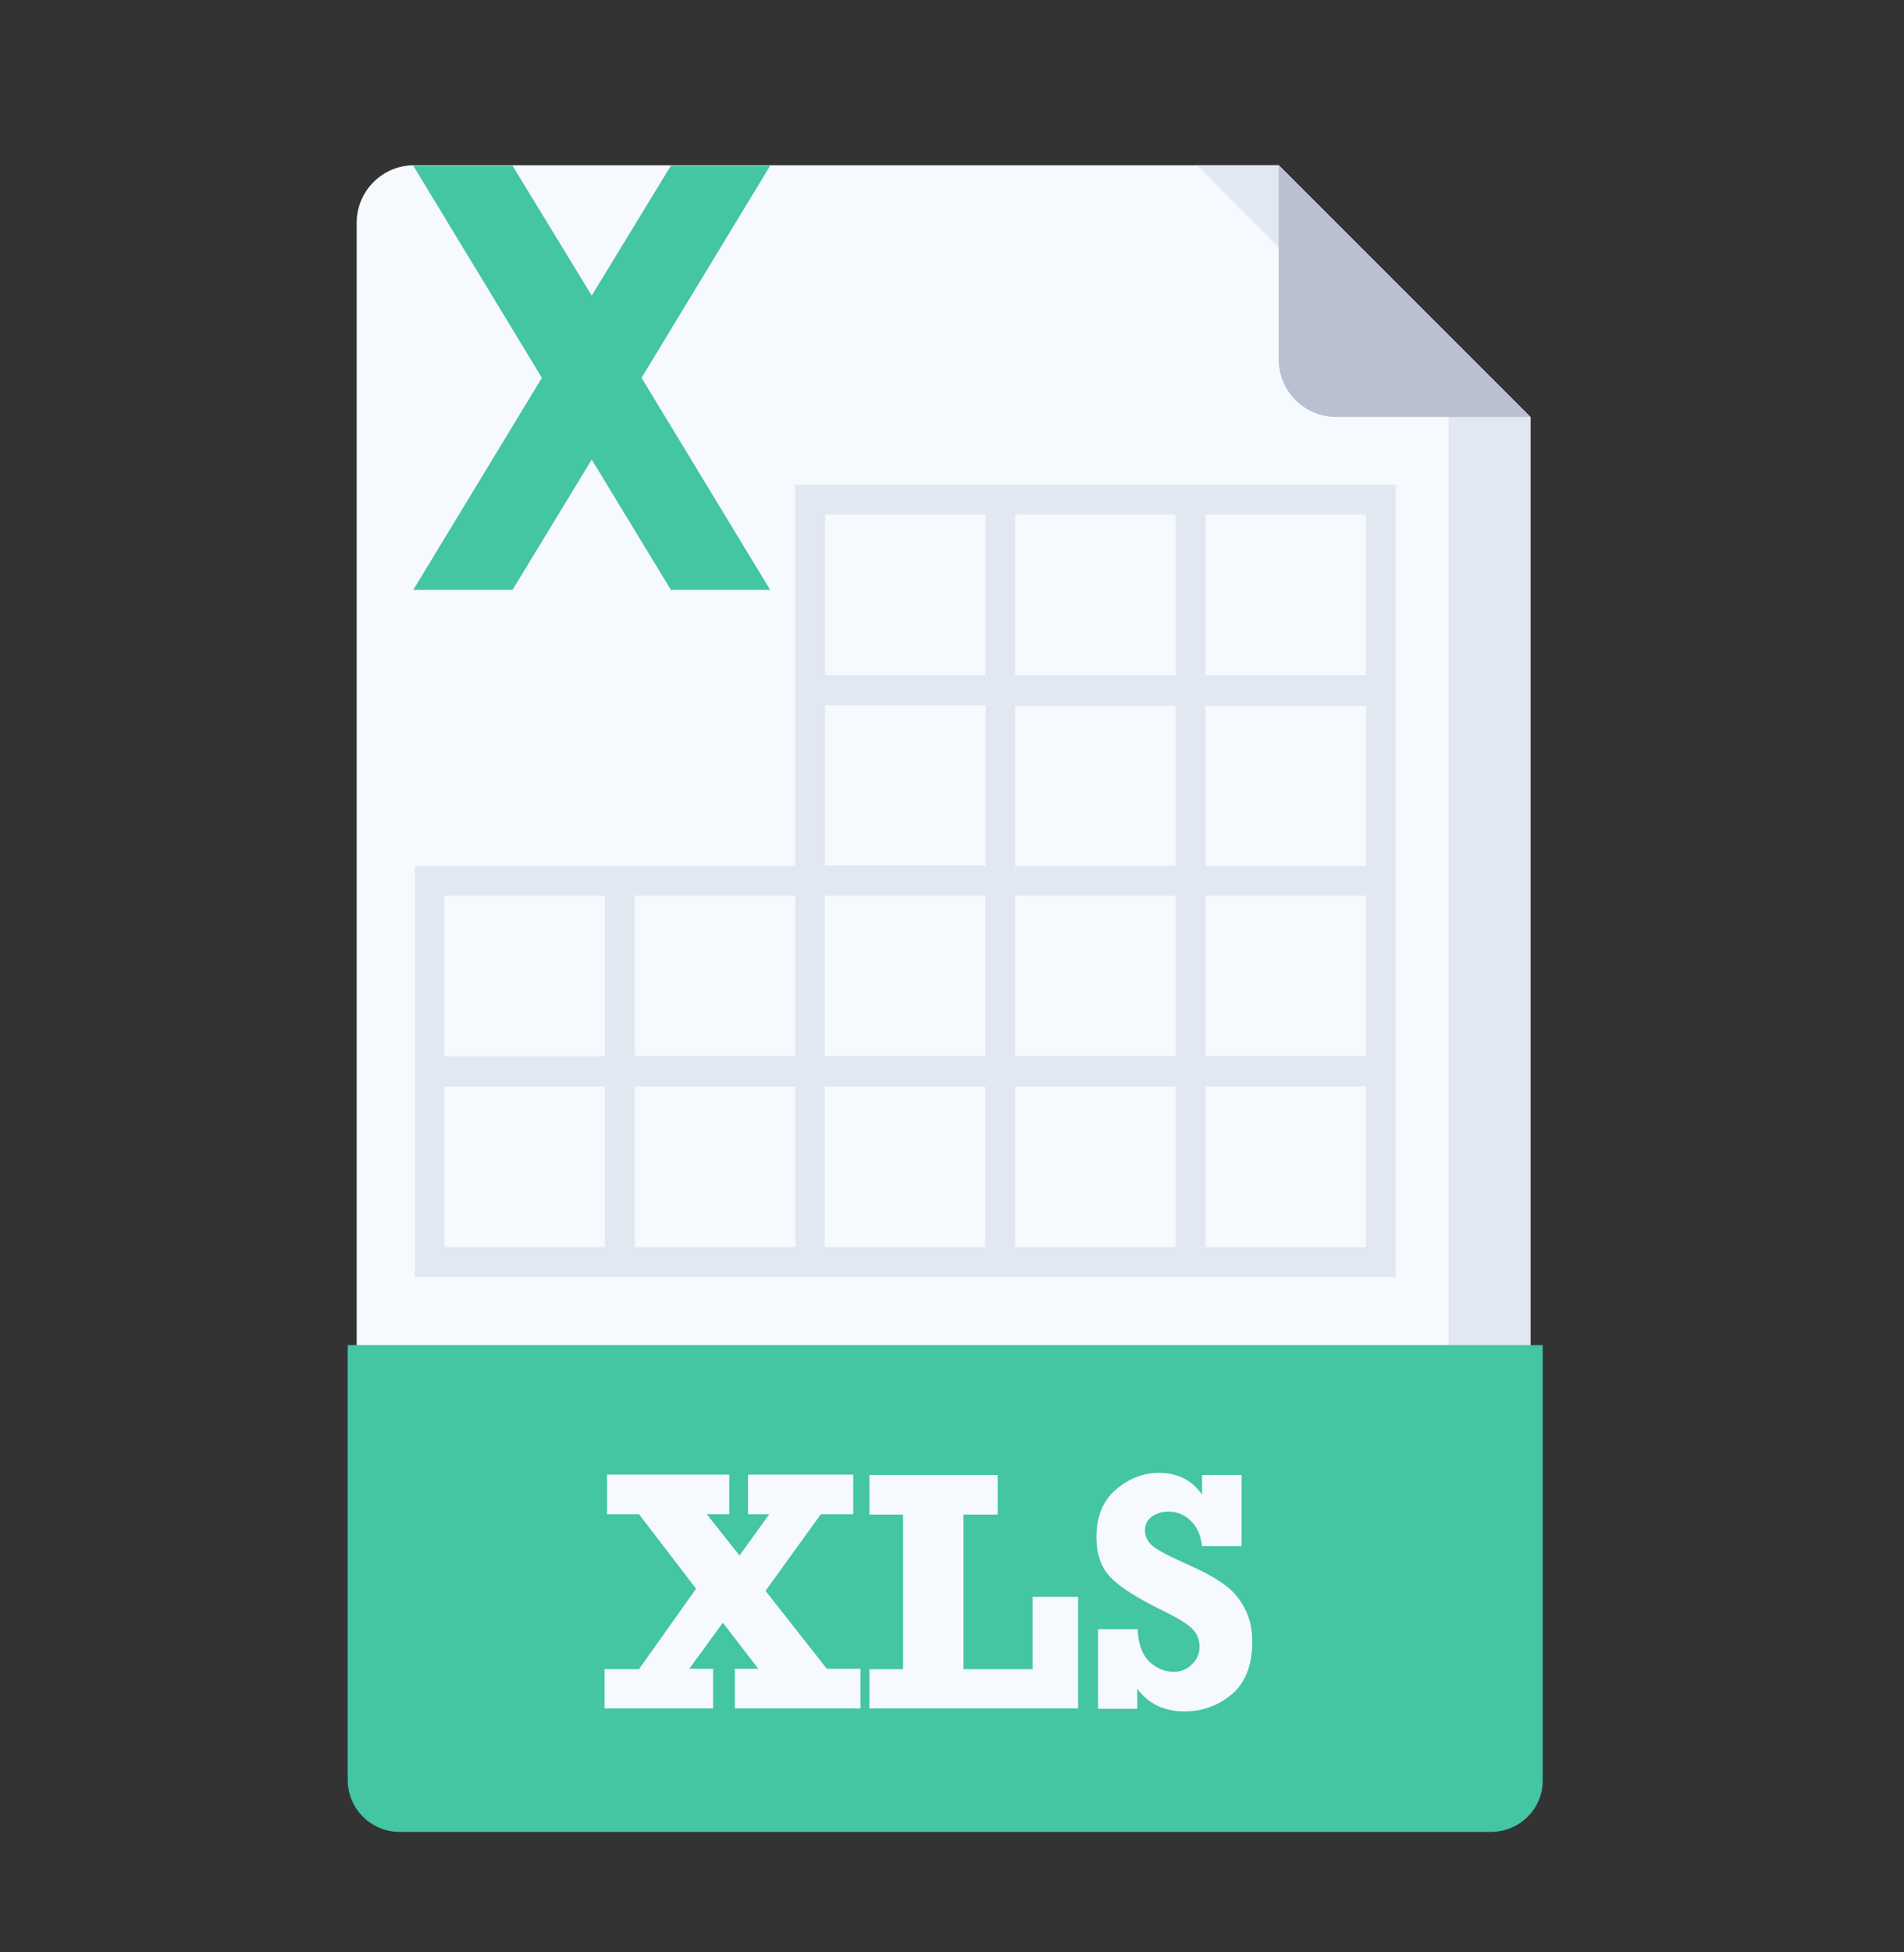
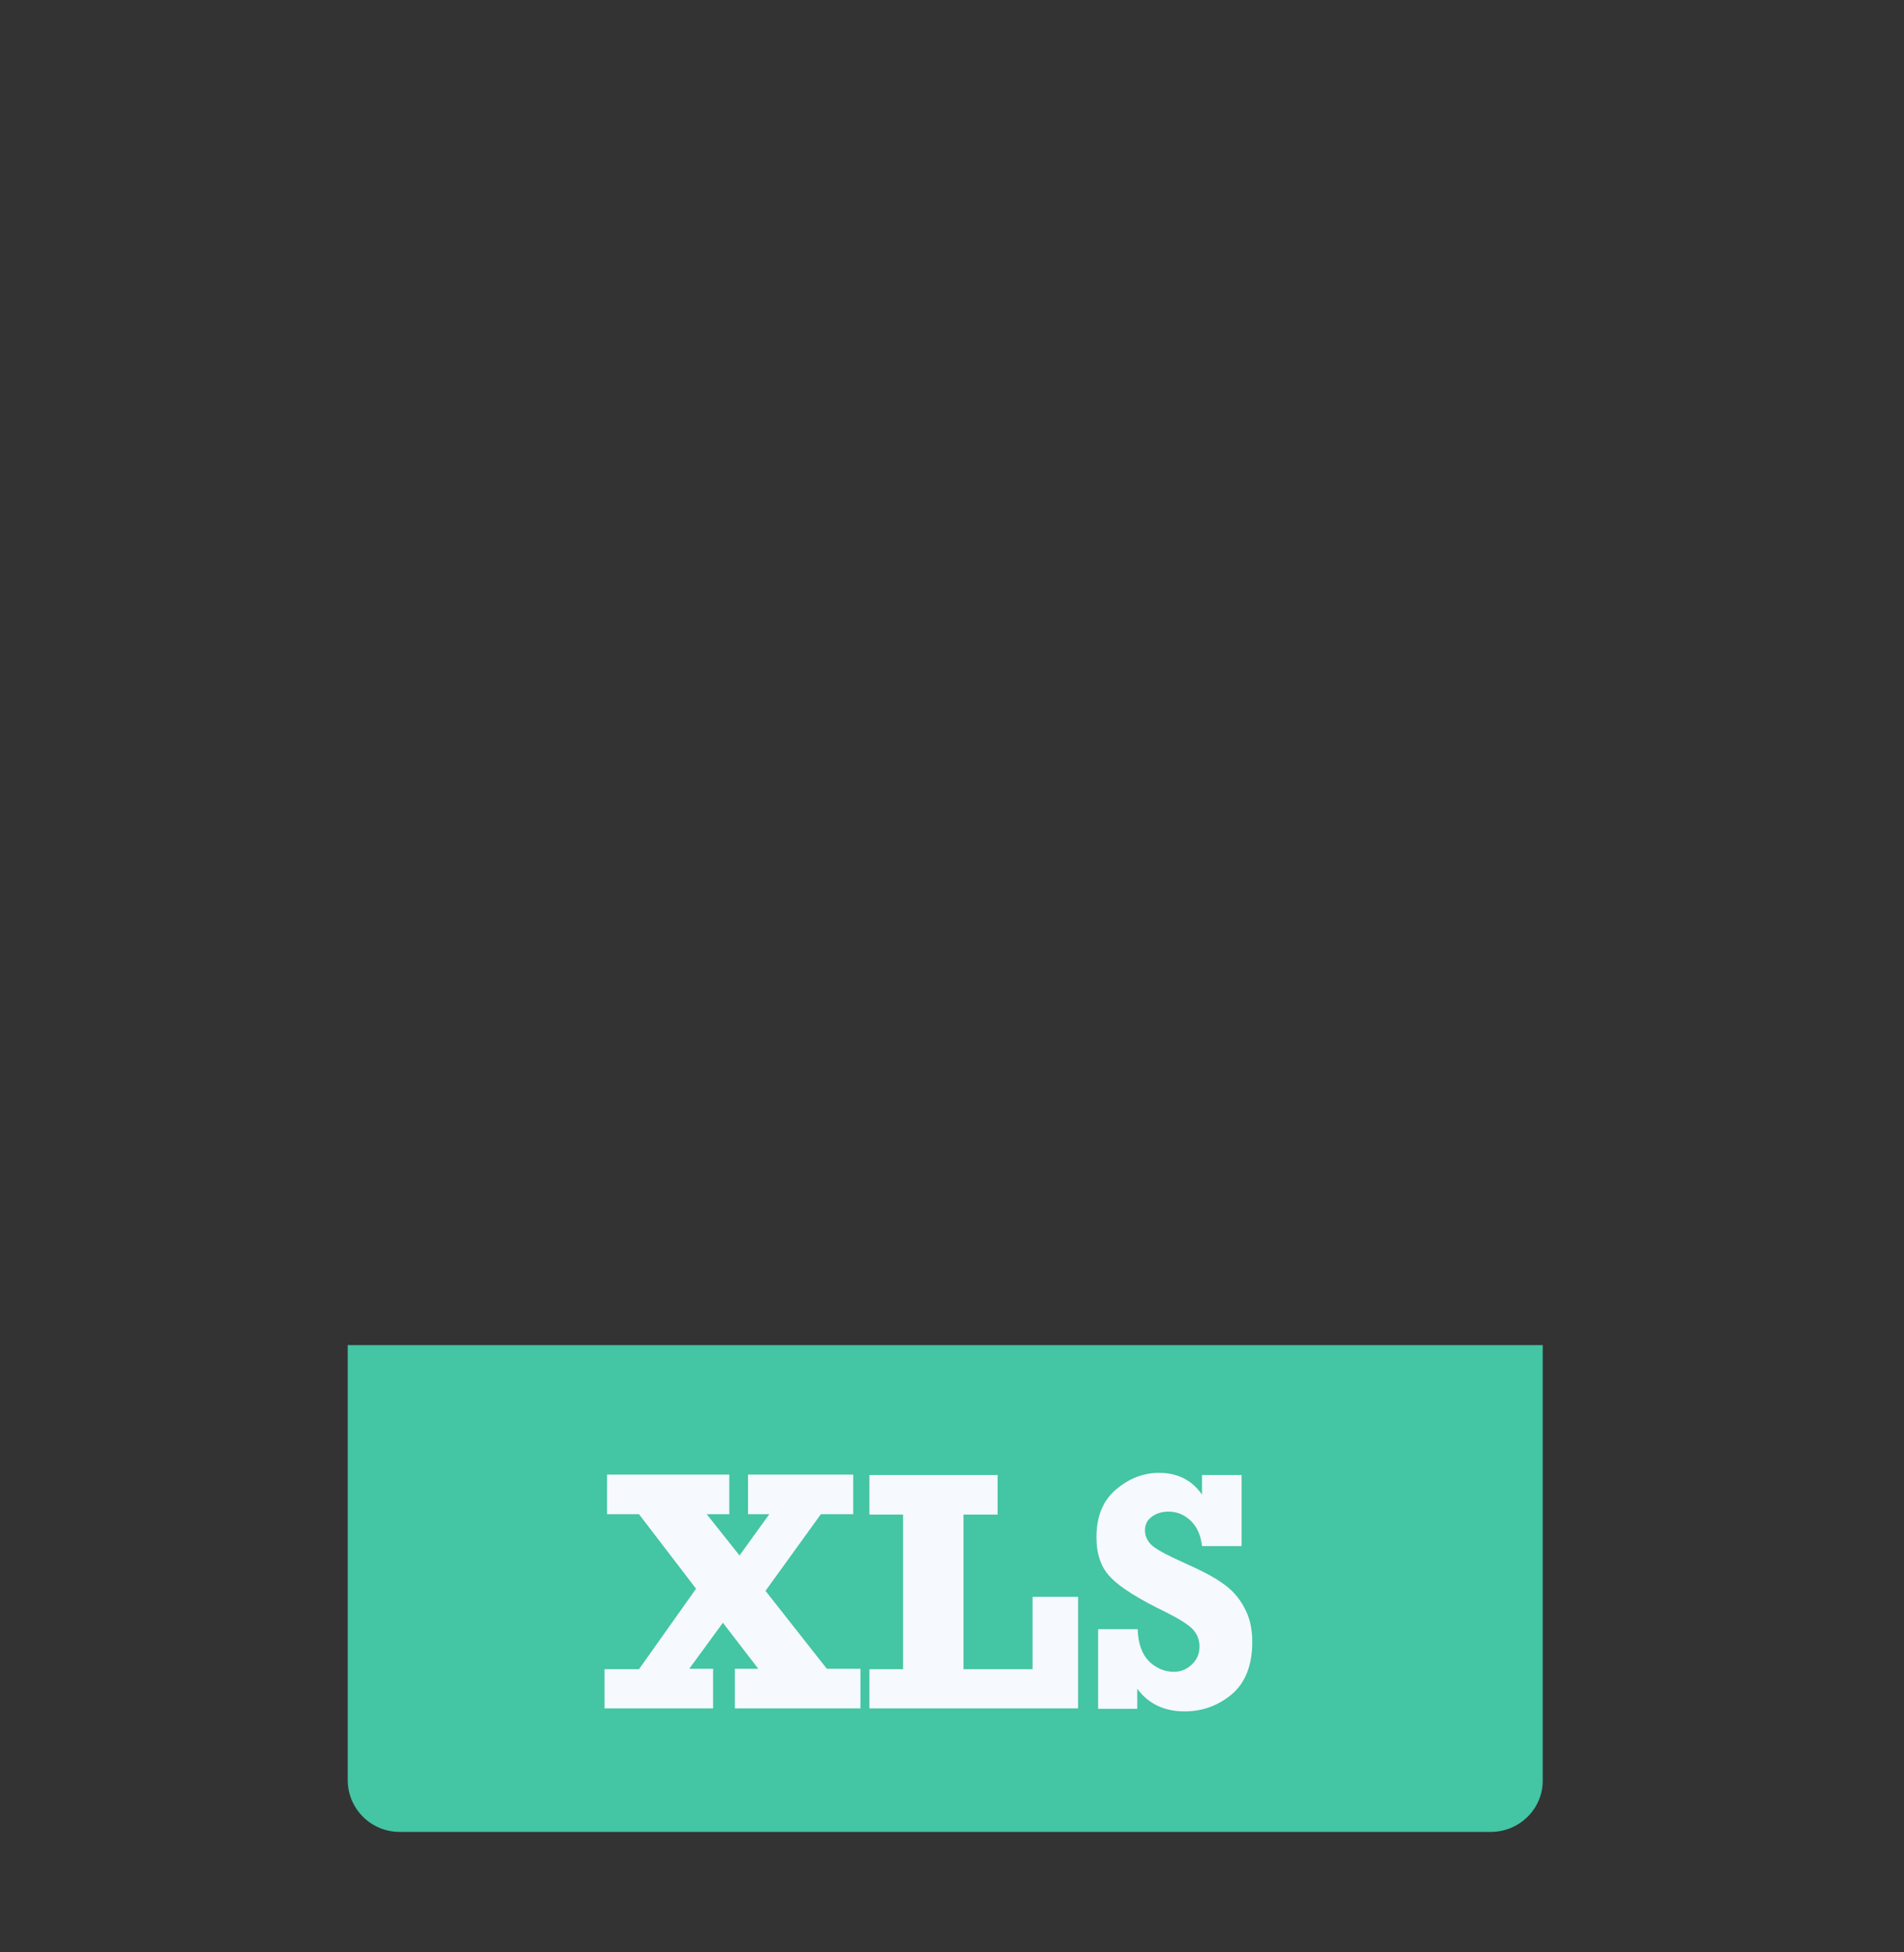
<svg xmlns="http://www.w3.org/2000/svg" width="40" height="41" viewBox="0 0 40 41" fill="none">
  <rect x="0" y="0" width="40" height="41" fill="#333333" stroke="none" />
-   <path d="M32.151 8.756V36.789C32.151 37.45 31.614 37.996 30.943 37.996H8.7C8.038 37.996 7.493 37.459 7.493 36.789V4.678C7.493 4.016 8.029 3.47 8.7 3.47H26.863L32.151 8.756Z" fill="#F6F9FD" />
-   <path d="M32.151 8.756V36.789C32.151 37.45 31.614 37.996 30.943 37.996H29.225C29.887 37.996 30.433 37.459 30.433 36.789V8.756L25.145 3.47H26.863L32.151 8.756Z" fill="#E2E8F2" />
-   <path d="M32.151 8.756H28.071C27.409 8.756 26.863 8.22 26.863 7.549V3.47L32.151 8.756Z" fill="#B9C0CF" />
  <path d="M31.319 38.47H8.396C7.788 38.47 7.305 37.978 7.305 37.379V28.247H32.41V37.379C32.419 37.978 31.927 38.47 31.319 38.47Z" fill="#44C5A4" />
-   <path d="M16.18 3.479H14.095L12.431 6.207L10.767 3.479H8.682L11.384 7.934L8.682 12.388H10.767L12.431 9.651L14.095 12.388H16.18L13.478 7.934L16.18 3.479Z" fill="#44C5A4" />
-   <path d="M16.708 10.179V18.184H8.718V26.816H29.323V10.179H16.708ZM25.324 10.805H28.697V14.177H25.324V10.805ZM20.698 18.81V22.173H17.325V18.81H20.698ZM24.698 22.173H21.325V18.81H24.698V22.173ZM21.325 18.184V14.821H24.698V18.184H21.325ZM21.325 10.805H24.698V14.177H21.325V10.805ZM17.334 10.805H20.707V14.177H17.334V10.805ZM17.334 14.812H20.707V18.175H17.334V14.812ZM13.335 18.81H16.708V22.173H13.335V18.81ZM9.336 18.81H12.709V22.182H9.336V18.81ZM12.709 26.189H9.336V22.817H12.709V26.189ZM16.708 26.189H13.335V22.817H16.708V26.189ZM20.698 26.189H17.325V22.817H20.698V26.189ZM24.698 26.189H21.325V22.817H24.698V26.189ZM28.697 26.189H25.324V22.817H28.697V26.189ZM28.697 22.173H25.324V18.81H28.697V22.173ZM25.324 18.184V14.821H28.697V18.184H25.324Z" fill="#E2E8F2" />
  <path d="M12.7 35.885V35.053H13.424L14.623 33.363L13.424 31.798H12.753V30.966H15.321V31.798H14.847L15.536 32.665L16.162 31.798H15.715V30.966H17.925V31.798H17.245L16.082 33.408L17.37 35.044H18.077V35.876H15.438V35.044H15.93L15.187 34.078L14.48 35.044H14.981V35.876H12.7V35.885Z" fill="#F6F9FD" />
  <path d="M18.265 35.885V35.053H18.972V31.806H18.265V30.975H20.958V31.806H20.242V35.053H21.692V33.533H22.649V35.876H18.265V35.885Z" fill="#F6F9FD" />
  <path d="M23.069 35.885V34.213H23.901C23.91 34.517 23.991 34.74 24.143 34.892C24.295 35.035 24.465 35.107 24.662 35.107C24.814 35.107 24.939 35.053 25.047 34.946C25.154 34.839 25.199 34.722 25.199 34.579C25.199 34.427 25.145 34.302 25.047 34.204C24.948 34.105 24.76 33.989 24.492 33.855C23.919 33.578 23.535 33.336 23.338 33.13C23.132 32.925 23.034 32.638 23.034 32.281C23.034 31.851 23.168 31.52 23.436 31.288C23.705 31.055 24.009 30.93 24.349 30.93C24.742 30.93 25.038 31.082 25.253 31.386V30.975H26.084V32.468H25.253C25.226 32.236 25.145 32.057 25.011 31.932C24.877 31.806 24.725 31.744 24.546 31.744C24.411 31.744 24.295 31.78 24.197 31.851C24.098 31.923 24.054 32.021 24.054 32.137C24.054 32.236 24.089 32.334 24.17 32.424C24.25 32.513 24.474 32.638 24.85 32.808C25.217 32.969 25.494 33.112 25.682 33.247C25.879 33.381 26.031 33.551 26.138 33.756C26.255 33.962 26.308 34.204 26.308 34.481C26.308 34.964 26.165 35.331 25.888 35.572C25.601 35.814 25.27 35.939 24.886 35.939C24.456 35.939 24.125 35.778 23.892 35.465V35.885H23.069V35.885Z" fill="#F6F9FD" />
</svg>